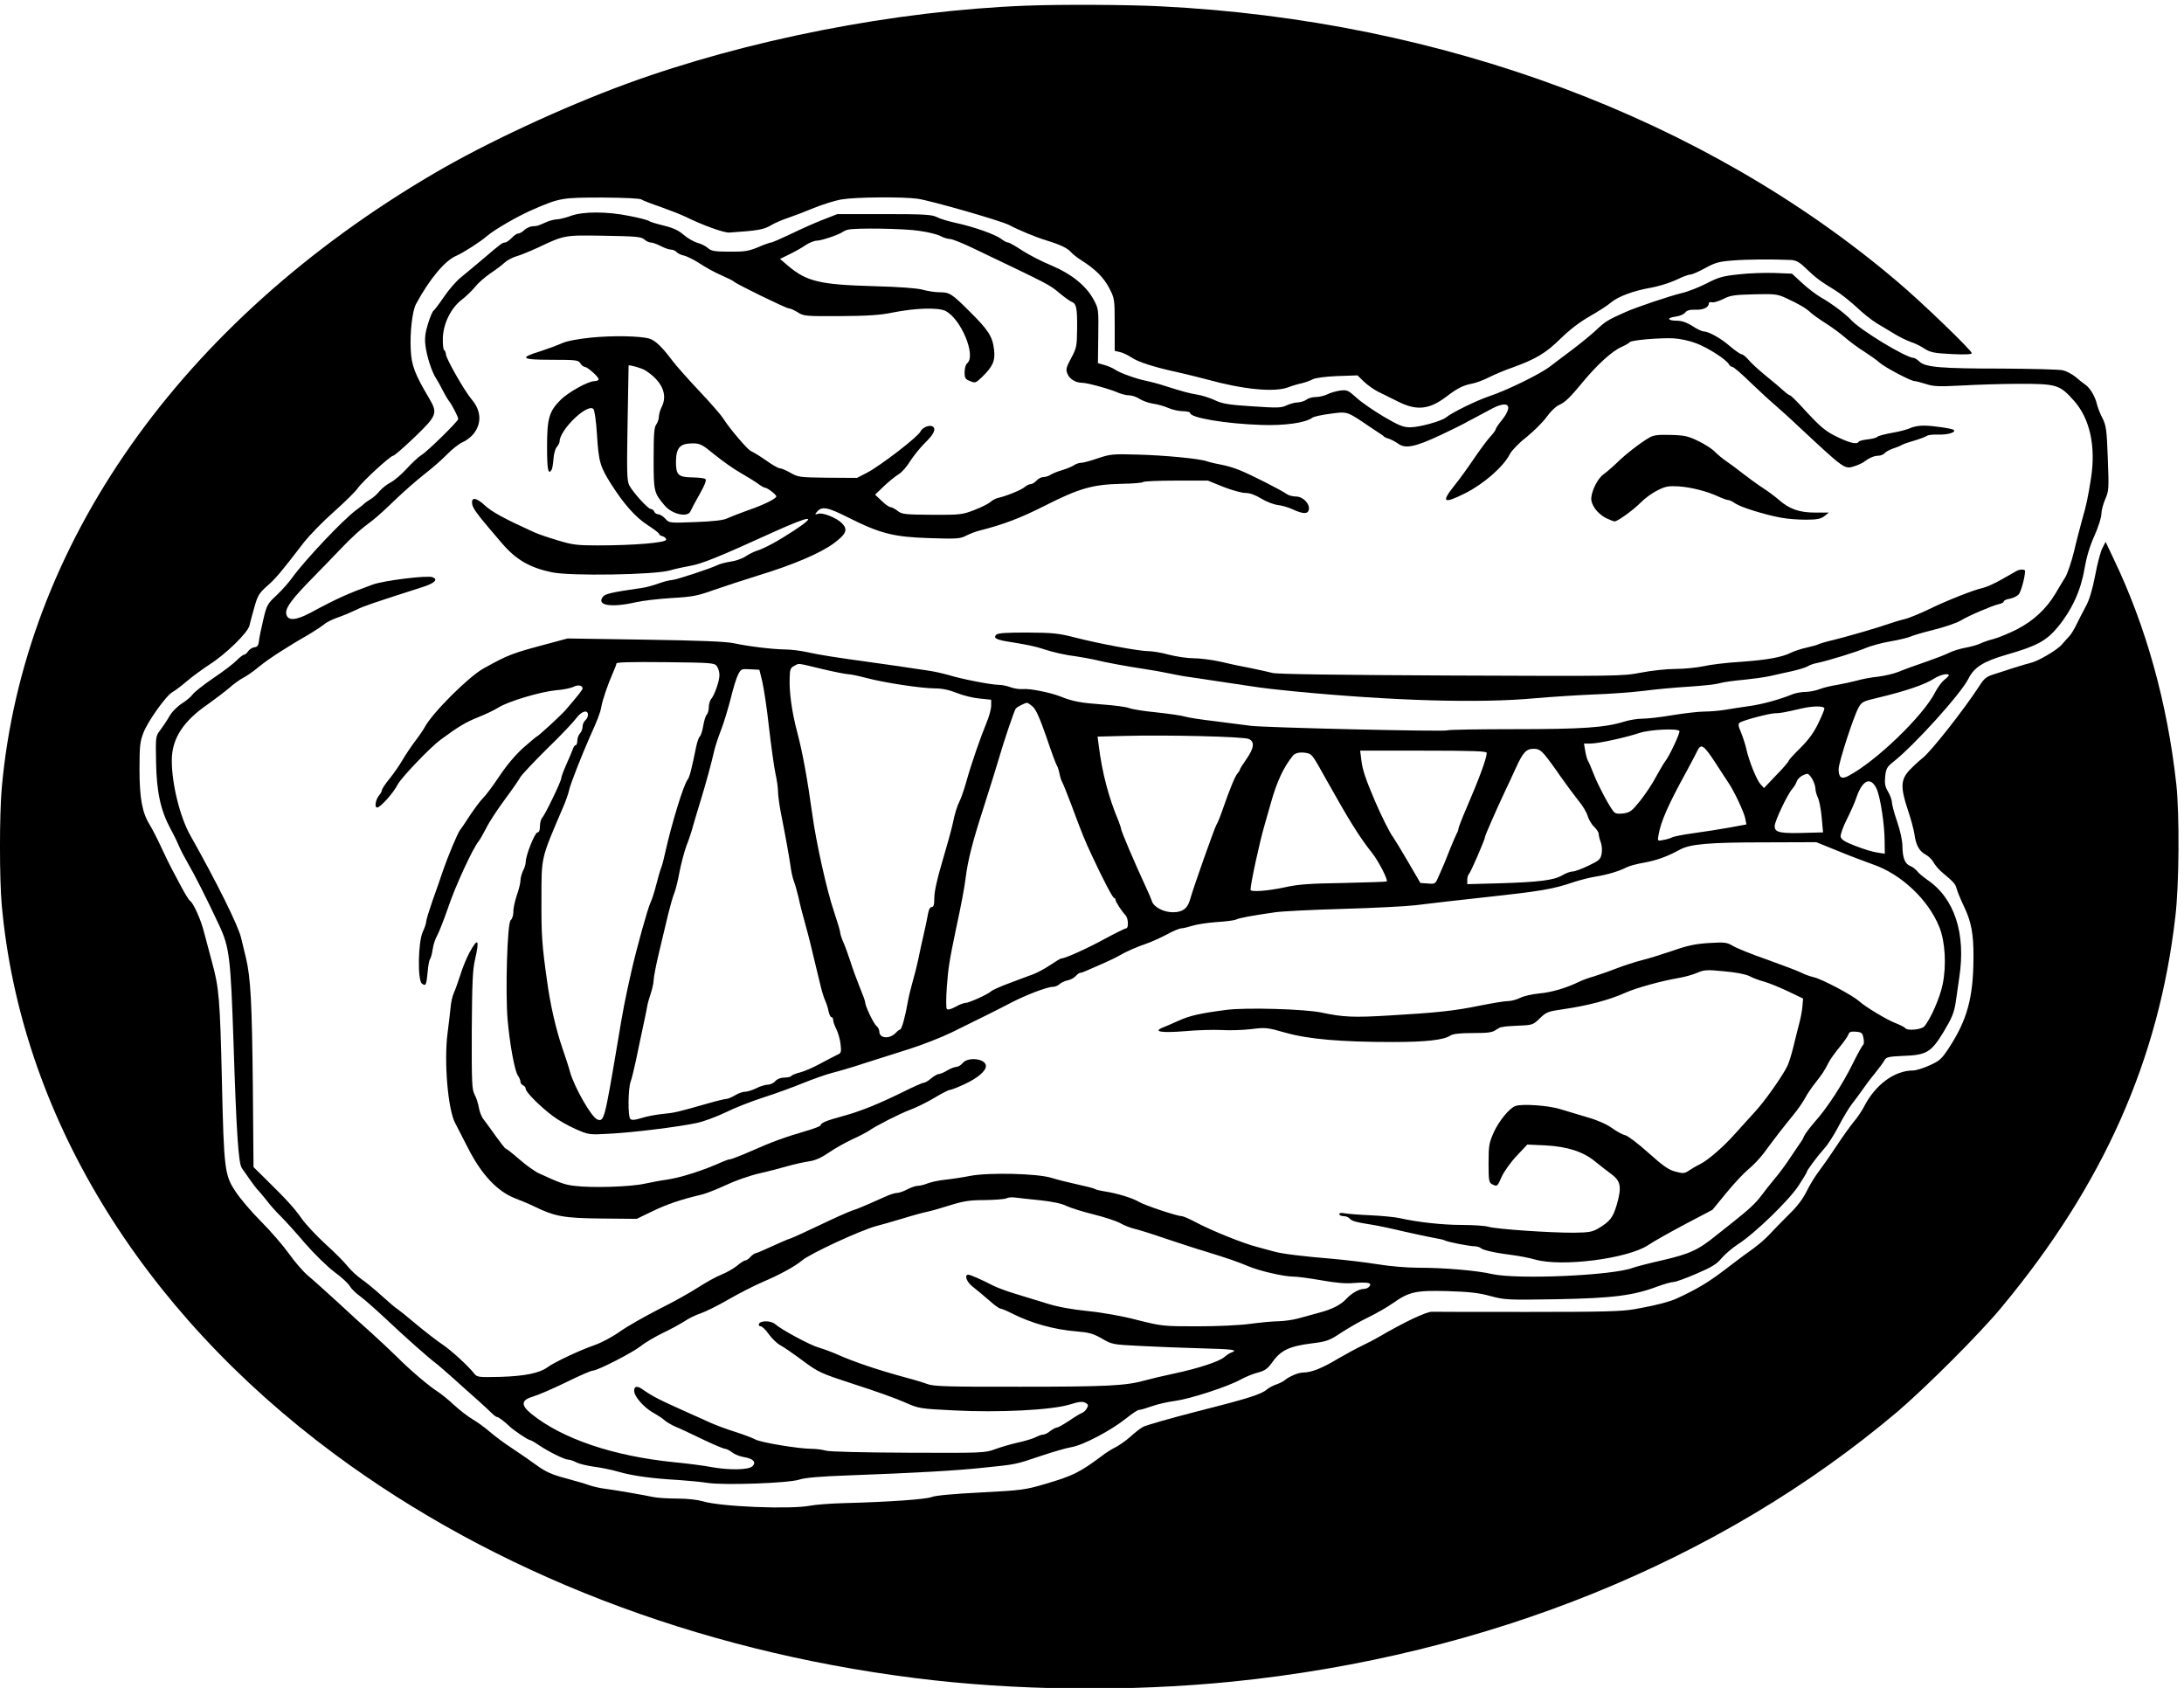
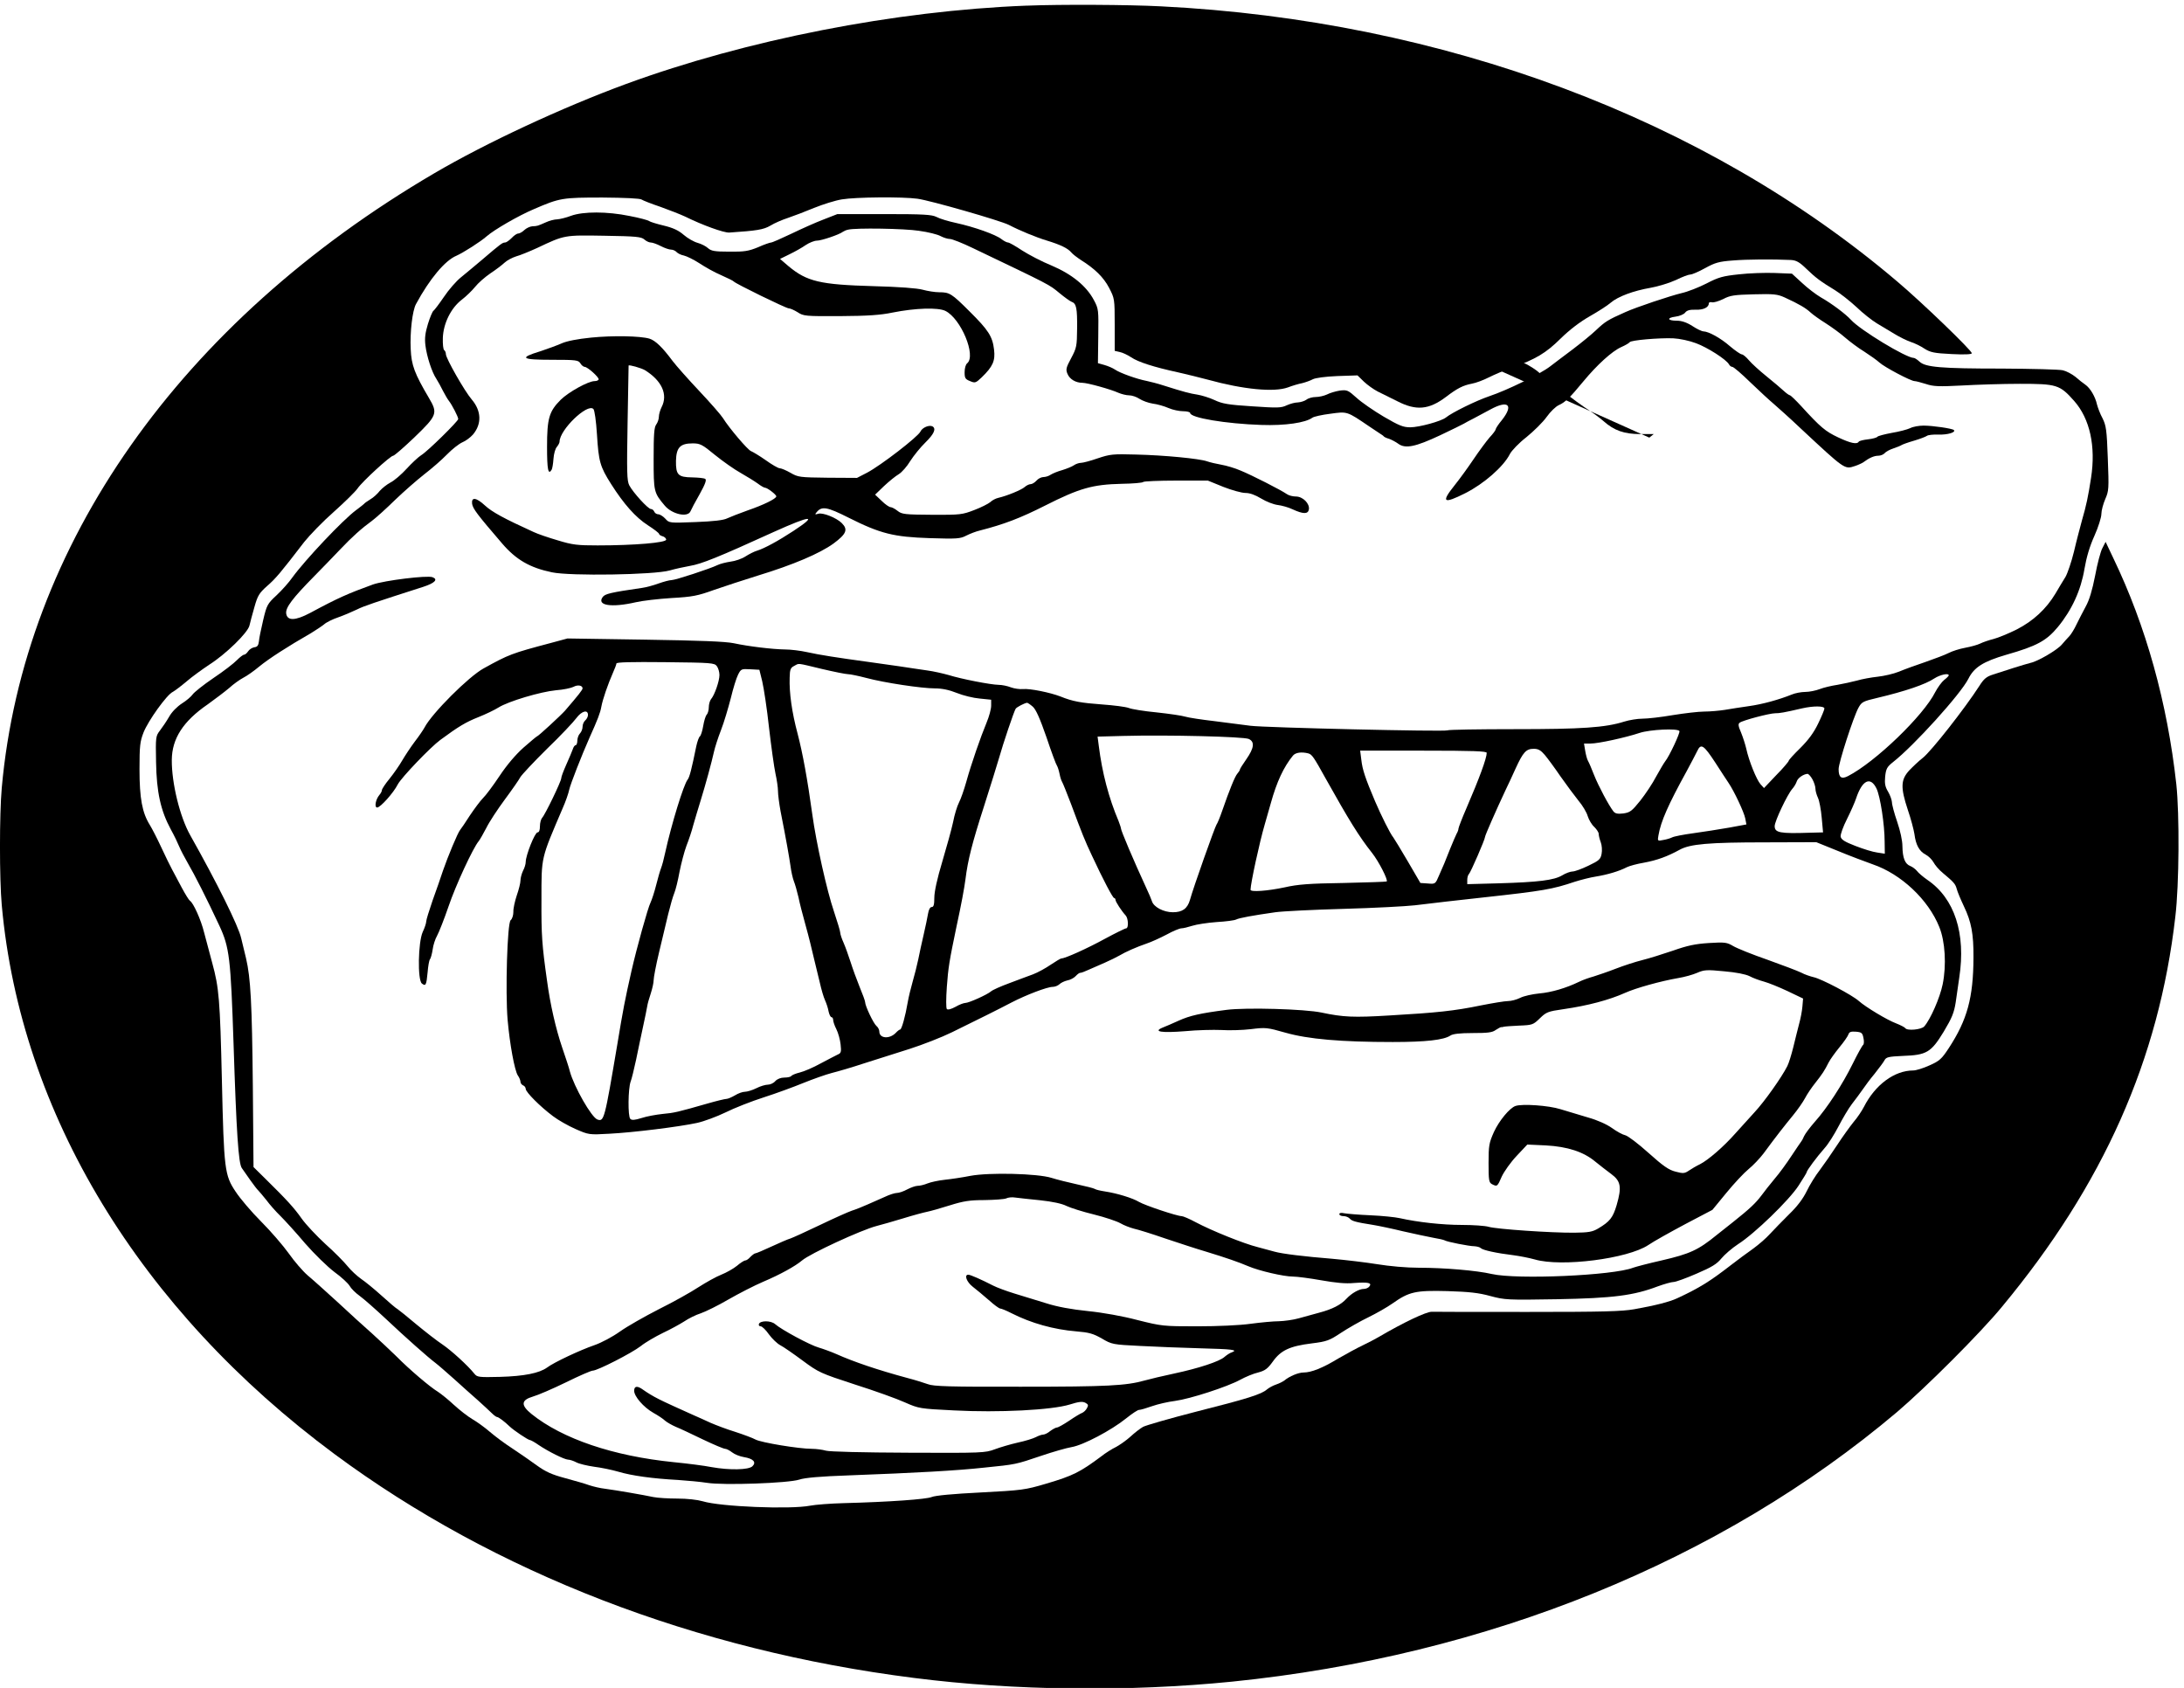
<svg xmlns="http://www.w3.org/2000/svg" version="1.0" width="1226.333pt" height="947.663pt" viewBox="0 0 1226.333 947.663" preserveAspectRatio="xMidYMid meet">
  <g transform="translate(-6.043,1089.774) rotate(-360.00) scale(0.095,-0.095)" fill="#000000" stroke="none">
    <path d="M6132 11438 c-779 -30 -1656 -202 -2368 -463 -378 -139 -827 -348 -1134 -528 -1501 -880 -2427 -2195 -2556 -3632 -14 -156 -14 -538 0 -693 111 -1230 815 -2391 1968 -3245 947 -701 2134 -1159 3423 -1322 595 -76 1272 -83 1881 -22 1510 153 2887 712 3931 1594 169 144 493 467 620 622 599 722 927 1460 1024 2304 23 191 25 605 6 783 -53 481 -179 935 -373 1338 l-45 95 -19 -37 c-11 -20 -30 -93 -43 -163 -17 -86 -34 -144 -56 -183 -17 -32 -42 -80 -54 -105 -12 -26 -31 -57 -42 -69 -11 -11 -31 -34 -44 -49 -26 -32 -142 -100 -185 -109 -15 -4 -61 -17 -101 -30 -41 -13 -95 -31 -121 -39 -38 -12 -54 -24 -81 -67 -85 -132 -284 -386 -335 -426 -22 -17 -58 -51 -80 -74 -50 -55 -52 -100 -8 -233 18 -52 35 -117 39 -143 8 -64 29 -102 66 -121 17 -9 38 -30 47 -46 8 -16 33 -45 55 -63 66 -55 74 -65 82 -94 4 -16 23 -62 43 -104 43 -90 57 -161 56 -302 -1 -238 -37 -368 -146 -535 -42 -64 -55 -76 -114 -102 -37 -17 -80 -30 -96 -30 -111 0 -225 -84 -292 -216 -12 -23 -39 -64 -61 -89 -21 -26 -65 -87 -97 -136 -32 -49 -78 -115 -102 -147 -25 -32 -60 -88 -78 -126 -22 -45 -57 -91 -104 -136 -38 -38 -89 -90 -113 -116 -23 -26 -70 -66 -102 -89 -33 -23 -92 -67 -131 -97 -121 -94 -185 -134 -317 -195 -43 -20 -127 -42 -252 -64 -73 -13 -186 -16 -625 -16 -294 0 -552 0 -572 1 -33 0 -163 -61 -315 -150 -20 -12 -63 -34 -94 -49 -32 -15 -96 -50 -143 -77 -94 -57 -160 -83 -206 -83 -30 0 -83 -22 -113 -47 -9 -7 -31 -18 -49 -24 -18 -6 -42 -19 -54 -29 -33 -29 -116 -55 -417 -131 -156 -40 -298 -81 -315 -90 -18 -10 -51 -36 -75 -58 -24 -22 -63 -49 -85 -61 -23 -11 -63 -36 -88 -56 -125 -93 -166 -114 -325 -161 -125 -37 -142 -39 -388 -52 -161 -8 -269 -18 -289 -27 -31 -13 -247 -29 -519 -36 -78 -2 -168 -9 -199 -15 -118 -23 -531 -6 -635 26 -31 9 -92 16 -150 16 -54 0 -118 4 -142 9 -56 12 -217 40 -285 49 -28 3 -70 13 -94 21 -24 9 -88 27 -143 42 -78 21 -114 37 -168 76 -38 28 -104 73 -146 101 -42 27 -101 71 -131 97 -30 26 -76 59 -102 74 -26 15 -75 53 -110 85 -34 32 -77 66 -94 77 -48 29 -170 133 -245 209 -38 37 -103 98 -145 136 -43 38 -134 120 -202 184 -69 63 -149 135 -178 159 -29 25 -79 83 -112 130 -33 46 -106 131 -163 188 -57 57 -125 137 -151 177 -65 97 -69 131 -81 656 -11 479 -17 549 -57 695 -15 58 -37 139 -48 180 -19 77 -64 176 -84 188 -6 4 -27 38 -48 77 -20 38 -46 86 -57 107 -11 20 -40 79 -64 131 -24 52 -55 112 -68 133 -45 72 -61 157 -61 329 0 139 3 164 24 218 28 70 136 221 172 239 13 7 50 35 82 62 31 27 92 71 134 99 99 63 229 190 238 232 4 18 17 66 29 108 19 68 28 83 75 125 51 44 81 80 220 261 32 40 110 121 175 178 65 58 128 120 140 138 28 41 194 193 210 193 7 0 63 49 125 108 136 131 140 143 87 233 -85 144 -104 194 -108 289 -5 101 10 227 31 266 81 150 172 258 239 286 39 17 143 83 179 115 43 38 188 122 278 160 155 67 169 69 407 69 130 -1 223 -5 231 -12 7 -5 57 -25 111 -43 53 -19 119 -45 147 -58 101 -50 228 -96 260 -94 163 11 202 17 243 41 24 15 71 35 105 46 33 11 103 38 154 59 52 21 125 44 163 50 83 14 359 16 447 4 75 -10 490 -129 541 -155 63 -33 163 -74 223 -92 82 -25 125 -46 145 -70 8 -10 34 -30 57 -45 83 -52 134 -102 167 -165 32 -62 33 -64 33 -217 l0 -155 30 -7 c16 -3 46 -17 67 -31 41 -28 134 -58 277 -89 52 -12 131 -31 175 -43 210 -58 393 -76 475 -46 26 10 63 21 84 25 20 5 48 15 63 23 15 8 73 16 145 19 l119 4 38 -37 c21 -20 58 -46 81 -58 23 -11 76 -38 117 -58 111 -57 186 -50 286 25 68 52 102 69 154 79 23 4 69 21 102 38 34 17 95 43 137 57 138 50 198 85 285 171 55 54 116 100 174 133 49 28 104 63 122 79 43 37 134 71 238 89 45 8 112 29 149 46 36 18 74 32 84 32 11 0 50 17 88 38 58 32 82 39 163 45 85 7 233 8 344 3 31 -2 50 -12 91 -52 56 -54 83 -74 170 -127 31 -19 88 -64 126 -99 37 -36 92 -79 120 -96 29 -18 76 -46 105 -63 29 -18 72 -39 95 -47 23 -7 60 -25 82 -40 35 -22 57 -27 160 -32 78 -4 120 -2 120 5 0 16 -294 300 -441 424 -1135 964 -2685 1543 -4352 1626 -191 10 -592 12 -793 4z" />
    <path d="M3439 10196 c-29 -11 -66 -20 -82 -21 -16 0 -47 -8 -68 -18 -48 -21 -49 -22 -79 -23 -14 -1 -35 -11 -47 -22 -12 -12 -29 -21 -37 -21 -8 0 -25 -12 -39 -27 -14 -14 -31 -26 -38 -26 -15 0 -23 -5 -134 -100 -41 -35 -98 -82 -126 -105 -28 -22 -74 -75 -102 -117 -28 -41 -56 -78 -62 -82 -5 -3 -20 -38 -32 -77 -16 -53 -20 -84 -15 -126 8 -66 38 -159 65 -199 10 -16 28 -48 39 -71 12 -23 27 -49 35 -59 17 -21 55 -94 55 -107 0 -13 -183 -193 -219 -214 -16 -10 -55 -46 -86 -80 -30 -33 -73 -70 -95 -81 -21 -11 -50 -34 -64 -50 -13 -17 -38 -40 -56 -50 -17 -11 -34 -22 -36 -26 -3 -3 -24 -20 -47 -37 -79 -58 -303 -296 -377 -398 -20 -29 -63 -77 -94 -106 -54 -50 -58 -58 -79 -147 -12 -51 -24 -108 -25 -125 -3 -24 -9 -33 -27 -35 -13 -2 -30 -13 -37 -24 -7 -11 -18 -20 -24 -20 -6 0 -25 -15 -42 -32 -17 -18 -79 -66 -139 -106 -59 -40 -114 -84 -123 -97 -8 -12 -37 -37 -63 -53 -29 -19 -60 -50 -76 -79 -15 -26 -40 -63 -54 -81 -25 -33 -26 -37 -23 -187 3 -177 27 -286 87 -397 20 -36 42 -82 50 -102 8 -20 32 -65 52 -100 37 -63 110 -206 185 -367 60 -129 67 -191 84 -698 17 -526 29 -708 49 -735 7 -10 30 -42 49 -70 20 -28 41 -56 48 -62 6 -6 28 -32 48 -57 19 -26 57 -69 84 -95 26 -26 92 -98 145 -161 55 -63 131 -137 173 -169 42 -30 82 -68 90 -82 8 -15 35 -42 59 -59 25 -18 94 -79 154 -135 121 -114 251 -229 295 -262 16 -12 65 -55 110 -95 45 -41 108 -97 141 -126 33 -30 69 -63 81 -75 13 -13 27 -23 31 -23 9 0 44 -26 76 -57 23 -22 108 -79 118 -79 5 0 29 -13 53 -30 58 -39 151 -85 173 -86 10 0 32 -7 49 -16 17 -9 64 -20 105 -26 41 -5 104 -18 142 -29 80 -24 204 -41 352 -49 58 -4 135 -11 173 -17 97 -16 483 -2 546 19 33 11 122 19 294 25 400 15 636 28 801 46 187 19 182 18 336 70 68 23 148 46 178 51 68 11 235 99 323 170 35 28 69 51 77 50 8 0 42 10 76 22 34 12 95 26 136 31 89 12 308 83 385 125 31 17 79 37 106 43 41 11 56 22 87 65 47 66 100 91 230 107 89 11 104 17 172 62 41 27 114 69 162 92 47 23 112 60 143 82 98 69 135 78 324 73 129 -4 185 -10 254 -29 86 -23 100 -24 394 -19 332 6 454 22 596 76 39 14 81 26 94 26 12 0 73 22 135 49 91 39 120 57 147 90 19 23 63 61 98 84 98 62 303 261 358 346 26 40 48 76 48 79 -1 9 60 91 106 143 22 24 58 82 82 128 24 46 59 106 79 132 20 25 48 64 63 85 14 21 46 64 72 95 25 32 52 67 58 79 10 19 23 22 109 26 140 5 166 20 241 143 49 82 61 111 71 174 6 41 15 107 21 146 40 261 -28 468 -188 577 -26 18 -54 42 -62 53 -8 10 -26 24 -39 29 -32 12 -46 48 -47 118 0 33 -13 91 -31 144 -17 49 -31 101 -31 116 -1 14 -11 42 -23 62 -17 28 -21 48 -17 89 5 46 11 57 46 85 124 97 401 403 446 493 34 68 88 102 225 142 179 51 236 82 304 164 83 101 136 217 157 343 12 70 31 134 59 196 23 51 41 109 41 129 0 20 11 60 23 88 21 48 22 60 15 240 -6 169 -10 194 -31 237 -14 25 -28 63 -33 82 -10 46 -40 97 -69 117 -13 9 -39 29 -58 46 -20 16 -53 34 -75 39 -22 5 -183 9 -359 10 -362 0 -453 8 -488 41 -13 12 -28 22 -34 22 -45 0 -317 165 -371 225 -32 35 -113 96 -180 134 -27 16 -76 53 -109 84 l-60 55 -102 4 c-56 2 -151 -1 -211 -8 -95 -10 -121 -17 -192 -54 -45 -23 -111 -49 -147 -57 -67 -16 -268 -83 -332 -112 -106 -47 -120 -56 -176 -109 -24 -23 -84 -72 -134 -110 -50 -38 -111 -83 -135 -102 -58 -45 -254 -141 -359 -176 -77 -26 -220 -96 -257 -126 -27 -22 -158 -58 -211 -58 -42 0 -66 10 -157 63 -59 35 -132 85 -161 112 -50 45 -56 47 -98 42 -25 -4 -59 -14 -76 -23 -17 -8 -47 -15 -66 -15 -20 0 -45 -7 -56 -16 -11 -8 -34 -15 -50 -16 -17 0 -46 -8 -66 -17 -33 -16 -55 -16 -204 -6 -141 9 -177 15 -223 37 -30 14 -76 28 -101 32 -45 7 -80 16 -203 55 -30 10 -74 21 -97 26 -58 11 -158 47 -187 67 -13 9 -41 21 -62 27 l-39 11 2 159 c2 156 2 162 -26 214 -44 83 -130 153 -250 204 -57 23 -135 64 -174 89 -39 26 -76 47 -83 47 -7 0 -25 9 -39 20 -34 27 -161 72 -266 95 -47 10 -100 26 -118 36 -28 14 -74 17 -309 17 l-277 0 -82 -32 c-45 -17 -130 -55 -190 -84 -59 -28 -113 -52 -120 -52 -6 0 -42 -12 -77 -28 -57 -23 -80 -27 -170 -26 -87 0 -107 4 -126 21 -12 11 -39 25 -61 31 -22 6 -59 27 -82 47 -31 27 -64 42 -118 55 -42 10 -81 22 -87 27 -6 5 -58 19 -116 30 -132 27 -273 27 -345 1z m2058 -89 c52 -7 108 -21 126 -31 17 -9 42 -17 55 -17 13 0 74 -24 136 -54 464 -222 449 -214 512 -266 29 -24 61 -47 71 -51 29 -10 34 -38 33 -158 -1 -104 -3 -115 -35 -175 -30 -56 -33 -67 -22 -93 13 -32 49 -53 88 -53 30 0 170 -39 213 -59 19 -8 47 -15 63 -15 17 0 44 -9 62 -21 17 -11 52 -24 78 -28 26 -3 68 -15 93 -26 25 -11 64 -19 87 -19 22 0 41 -5 41 -10 0 -29 211 -64 420 -71 142 -5 263 13 303 43 8 6 56 17 105 23 102 14 97 16 231 -75 26 -17 54 -36 63 -42 10 -6 20 -13 23 -17 2 -3 16 -10 31 -14 14 -5 39 -18 54 -29 42 -31 101 -19 248 50 68 32 130 63 139 68 9 6 35 19 58 31 23 12 68 36 99 53 106 58 140 28 69 -62 -21 -25 -37 -50 -37 -55 0 -5 -16 -27 -36 -48 -19 -22 -62 -80 -95 -129 -33 -49 -83 -118 -112 -154 -81 -101 -67 -112 64 -46 109 55 225 156 263 231 10 20 54 66 98 100 43 35 97 88 119 119 22 31 54 62 72 70 38 17 65 43 145 140 81 98 170 179 224 203 25 11 47 24 50 29 7 12 172 26 257 23 39 -2 95 -14 135 -29 68 -25 179 -96 195 -125 4 -8 13 -15 20 -15 7 0 55 -41 107 -92 52 -50 115 -108 139 -128 24 -21 95 -84 156 -142 265 -247 261 -244 322 -224 19 6 42 17 51 23 33 25 63 38 87 38 14 0 31 7 38 15 7 9 30 21 51 28 21 7 43 16 49 20 6 4 39 16 74 26 34 10 68 23 75 28 7 6 38 9 69 8 53 -2 105 13 91 27 -10 9 -124 26 -179 26 -26 0 -62 -6 -79 -15 -17 -8 -66 -21 -109 -28 -43 -8 -81 -18 -85 -23 -3 -5 -28 -12 -55 -15 -27 -3 -52 -9 -55 -14 -10 -17 -47 -10 -123 26 -74 35 -103 59 -217 184 -32 35 -62 63 -66 64 -5 0 -22 12 -37 26 -16 15 -62 54 -103 87 -41 33 -88 76 -103 94 -16 19 -35 35 -42 35 -7 0 -38 21 -70 48 -56 49 -126 87 -157 88 -9 0 -39 14 -66 32 -33 21 -63 31 -91 31 -56 0 -62 17 -8 24 24 3 50 14 57 24 10 13 27 18 62 17 46 -2 78 14 78 38 0 6 8 8 18 6 10 -3 40 6 67 19 41 22 67 25 181 28 118 3 139 1 183 -19 85 -39 124 -62 154 -90 12 -11 52 -40 89 -63 36 -23 88 -61 115 -85 27 -23 77 -61 112 -82 34 -22 75 -51 89 -64 29 -27 186 -110 208 -110 8 0 38 -8 67 -17 45 -15 76 -16 212 -9 87 5 242 10 343 10 218 0 236 -5 321 -101 93 -105 129 -268 100 -455 -17 -110 -28 -163 -54 -252 -11 -41 -33 -123 -47 -184 -15 -61 -38 -128 -50 -149 -13 -21 -40 -65 -59 -98 -55 -92 -132 -163 -230 -213 -48 -24 -109 -49 -136 -56 -28 -7 -63 -19 -79 -27 -16 -8 -56 -19 -89 -25 -33 -6 -77 -20 -98 -31 -21 -11 -83 -34 -137 -53 -54 -18 -125 -44 -156 -57 -32 -13 -89 -26 -126 -30 -38 -4 -93 -14 -123 -23 -30 -8 -82 -19 -115 -25 -34 -5 -81 -16 -104 -25 -23 -9 -62 -17 -86 -17 -24 0 -60 -7 -79 -15 -74 -30 -174 -58 -255 -69 -46 -7 -110 -16 -142 -22 -32 -5 -87 -10 -121 -10 -34 0 -118 -10 -186 -21 -69 -12 -149 -21 -179 -21 -30 0 -78 -8 -107 -17 -114 -36 -252 -45 -649 -45 -212 0 -391 -3 -397 -7 -15 -9 -1079 16 -1164 27 -38 5 -132 17 -210 27 -78 9 -157 21 -176 27 -19 6 -94 17 -168 25 -74 7 -148 19 -165 26 -18 7 -88 16 -158 21 -124 9 -175 18 -246 47 -62 24 -182 48 -221 44 -20 -2 -53 3 -72 10 -20 8 -53 15 -74 15 -47 1 -218 34 -295 58 -32 9 -88 22 -126 27 -38 5 -113 17 -168 25 -55 8 -138 20 -184 26 -176 24 -286 41 -357 57 -40 9 -99 16 -131 16 -74 1 -216 18 -304 37 -50 10 -195 16 -525 21 l-457 7 -100 -27 c-230 -61 -246 -67 -396 -150 -88 -48 -306 -266 -349 -349 -8 -15 -34 -53 -58 -84 -24 -32 -57 -82 -74 -111 -16 -28 -50 -77 -75 -108 -25 -30 -45 -61 -45 -67 0 -7 -7 -20 -15 -29 -22 -26 -31 -74 -13 -74 19 0 97 87 122 137 21 40 193 220 252 263 107 79 151 105 224 134 43 17 97 43 119 57 59 37 248 93 340 102 43 3 89 13 103 20 25 14 54 9 54 -9 0 -8 -22 -37 -104 -132 -25 -28 -159 -152 -166 -152 -2 0 -38 -30 -79 -66 -46 -41 -99 -103 -142 -168 -38 -57 -82 -116 -98 -131 -16 -16 -50 -62 -77 -102 -26 -41 -52 -79 -58 -86 -14 -17 -72 -156 -101 -240 -13 -40 -41 -120 -62 -178 -20 -58 -37 -113 -37 -122 0 -10 -9 -38 -21 -63 -27 -61 -31 -282 -5 -304 23 -18 27 -10 34 65 3 37 9 72 14 78 5 6 12 32 16 58 3 25 15 62 26 81 11 20 42 98 68 174 42 124 144 344 178 385 7 8 27 44 45 78 17 35 67 111 110 169 43 58 84 117 91 131 8 14 79 90 158 168 80 77 157 159 173 181 31 42 69 53 69 19 0 -11 -8 -25 -16 -32 -9 -8 -16 -24 -16 -38 0 -13 -7 -31 -16 -40 -8 -8 -15 -28 -15 -43 0 -14 -5 -26 -10 -26 -6 0 -13 -11 -17 -24 -5 -13 -21 -53 -38 -90 -16 -36 -30 -72 -30 -81 0 -18 -95 -215 -113 -234 -7 -8 -13 -30 -13 -50 0 -23 -5 -36 -14 -36 -16 0 -70 -136 -70 -175 0 -12 -7 -36 -16 -52 -8 -17 -15 -43 -15 -57 0 -15 -10 -55 -22 -89 -11 -33 -21 -77 -20 -97 0 -20 -7 -42 -16 -49 -20 -15 -32 -424 -18 -589 13 -146 41 -297 60 -328 9 -12 16 -30 16 -38 0 -8 7 -17 15 -21 9 -3 16 -13 16 -21 0 -19 86 -105 161 -161 30 -23 90 -57 133 -76 78 -34 80 -35 200 -28 140 7 413 41 519 64 41 9 116 37 168 62 52 26 154 66 226 89 72 23 178 62 234 85 57 23 133 50 168 59 36 9 122 34 191 57 70 22 190 60 268 85 78 25 191 69 252 99 165 81 270 133 352 176 85 44 210 92 243 92 13 0 30 7 39 15 9 9 30 19 47 23 18 3 40 15 50 26 10 11 22 20 28 19 5 0 27 8 48 18 21 9 64 28 96 42 32 14 70 33 84 41 38 23 107 53 163 72 27 9 80 33 118 53 38 21 77 37 88 37 10 0 39 7 64 15 25 8 89 18 144 22 54 3 106 10 115 15 17 9 98 24 232 43 43 6 225 15 404 20 179 5 368 15 420 21 125 15 243 29 410 47 348 38 405 48 535 92 35 11 92 26 126 31 67 11 136 31 182 55 16 8 61 20 102 27 76 14 137 36 210 76 61 34 170 44 509 44 l299 1 126 -51 c70 -29 163 -64 208 -80 167 -57 328 -208 393 -370 35 -86 43 -226 20 -339 -16 -79 -72 -207 -109 -249 -17 -19 -101 -27 -112 -10 -3 5 -28 18 -56 29 -51 19 -179 96 -218 131 -40 36 -221 131 -267 141 -21 5 -54 16 -74 27 -20 10 -110 44 -199 76 -90 31 -181 68 -203 81 -37 22 -49 24 -144 18 -80 -5 -127 -15 -212 -45 -59 -20 -141 -46 -182 -56 -40 -10 -111 -33 -157 -51 -46 -18 -106 -38 -131 -46 -26 -7 -65 -21 -85 -31 -76 -37 -164 -63 -236 -69 -40 -4 -91 -15 -112 -26 -22 -11 -54 -19 -72 -19 -19 0 -91 -12 -162 -26 -155 -32 -260 -43 -538 -59 -213 -13 -275 -10 -402 17 -99 21 -446 31 -562 16 -155 -20 -217 -34 -283 -64 -35 -16 -77 -34 -95 -41 -58 -24 -6 -32 133 -21 71 7 168 9 214 7 46 -3 125 -1 175 5 87 11 96 10 205 -21 134 -38 327 -55 634 -55 195 0 301 12 340 38 14 10 56 15 132 15 88 0 116 3 136 18 15 10 29 17 32 17 2 -1 9 0 15 2 6 2 47 5 92 7 78 3 83 5 122 43 38 37 48 41 139 54 145 21 270 54 366 97 62 28 209 69 313 87 37 6 87 20 112 31 41 18 58 19 159 9 70 -6 127 -17 151 -29 20 -11 59 -25 85 -32 26 -7 88 -32 139 -56 l92 -44 -4 -47 c-2 -26 -11 -73 -20 -105 -8 -32 -24 -93 -34 -136 -11 -44 -26 -93 -35 -111 -33 -66 -136 -211 -193 -272 -32 -35 -84 -92 -115 -127 -68 -77 -159 -156 -208 -181 -21 -10 -50 -27 -66 -38 -25 -17 -34 -18 -79 -6 -40 10 -73 33 -160 111 -60 54 -122 101 -137 104 -15 3 -50 22 -79 43 -31 22 -87 47 -141 62 -49 15 -122 37 -163 49 -69 22 -226 33 -266 19 -35 -12 -97 -88 -127 -153 -29 -65 -32 -80 -32 -184 0 -102 2 -115 20 -125 31 -16 32 -15 58 45 14 30 53 85 88 122 l63 67 109 -5 c129 -7 224 -38 293 -96 26 -21 68 -54 94 -73 57 -42 63 -77 32 -184 -22 -74 -40 -97 -109 -138 -34 -20 -56 -24 -142 -25 -136 -1 -460 21 -506 35 -20 6 -91 11 -158 11 -115 0 -260 16 -367 40 -26 6 -104 14 -173 17 -70 3 -139 9 -155 12 -18 4 -29 2 -29 -5 0 -7 11 -12 25 -12 14 0 30 -7 37 -15 12 -14 35 -21 138 -37 31 -5 112 -22 178 -38 66 -15 146 -32 178 -38 31 -5 61 -12 66 -15 14 -9 146 -35 177 -35 14 -1 31 -5 37 -11 11 -12 93 -30 193 -42 38 -5 94 -16 126 -25 157 -46 549 4 671 85 32 22 131 77 219 124 l160 84 83 101 c45 55 104 118 131 140 26 21 66 63 88 92 75 102 124 164 174 225 28 34 60 80 72 103 12 23 39 63 60 89 41 52 55 73 79 121 9 18 38 58 64 90 26 31 50 66 53 76 5 15 15 18 44 16 34 -3 39 -7 45 -38 4 -18 3 -36 -2 -40 -5 -3 -33 -53 -61 -110 -61 -124 -153 -265 -225 -345 -28 -32 -56 -69 -63 -84 -6 -15 -14 -29 -17 -32 -3 -3 -28 -41 -57 -84 -28 -43 -73 -105 -100 -136 -27 -32 -62 -77 -79 -100 -34 -45 -69 -78 -167 -156 -35 -28 -78 -62 -96 -76 -109 -89 -158 -112 -327 -151 -76 -17 -151 -37 -168 -43 -117 -46 -686 -71 -835 -37 -91 21 -282 37 -431 37 -73 0 -174 9 -247 21 -68 11 -187 25 -265 32 -162 13 -295 29 -341 42 -18 5 -62 17 -100 27 -81 20 -272 97 -366 147 -37 20 -75 36 -83 36 -27 0 -216 63 -252 84 -38 23 -130 51 -202 62 -26 4 -53 10 -60 15 -6 4 -54 16 -105 27 -51 11 -118 28 -150 38 -82 26 -368 33 -480 12 -45 -9 -112 -19 -150 -23 -38 -4 -84 -14 -104 -22 -19 -8 -45 -14 -58 -14 -12 0 -40 -10 -61 -21 -22 -12 -49 -21 -61 -21 -12 0 -44 -10 -71 -23 -27 -12 -73 -32 -102 -45 -29 -13 -71 -30 -94 -37 -23 -8 -108 -46 -189 -85 -81 -39 -159 -74 -173 -79 -15 -4 -65 -26 -113 -48 -47 -22 -90 -40 -95 -40 -5 0 -18 -10 -29 -21 -10 -12 -24 -21 -30 -21 -7 0 -29 -14 -50 -32 -21 -17 -62 -40 -92 -52 -31 -12 -91 -46 -135 -74 -44 -29 -149 -88 -234 -130 -84 -43 -188 -102 -230 -132 -45 -32 -109 -66 -152 -81 -82 -28 -238 -101 -279 -132 -46 -33 -135 -51 -277 -55 -125 -3 -136 -2 -152 18 -40 50 -137 138 -190 174 -32 21 -101 75 -153 118 -52 44 -102 84 -111 90 -10 5 -52 41 -95 80 -42 38 -97 83 -121 99 -24 17 -60 50 -80 75 -20 25 -79 85 -132 132 -52 48 -115 115 -139 149 -45 64 -89 112 -213 234 l-72 71 -4 477 c-5 495 -13 640 -40 756 -9 37 -22 91 -29 120 -16 72 -144 329 -301 608 -61 108 -110 307 -109 445 1 126 67 229 213 329 43 31 100 74 126 96 25 23 63 50 84 61 20 10 63 40 95 67 55 45 166 117 304 196 31 19 67 43 79 53 12 11 50 30 83 41 34 12 83 33 110 46 42 21 99 40 392 134 68 22 90 44 55 57 -31 12 -283 -19 -352 -43 -146 -53 -206 -79 -371 -168 -89 -47 -136 -48 -142 -3 -4 35 37 89 166 220 49 50 118 121 153 158 70 74 126 124 189 170 23 17 84 72 136 123 52 50 130 118 172 151 43 33 103 85 133 116 31 32 72 64 92 73 20 8 48 29 63 46 53 63 50 140 -7 207 -43 50 -153 244 -153 268 0 10 -5 21 -10 24 -6 4 -9 36 -8 72 3 86 48 177 112 226 25 19 60 53 78 75 18 23 58 58 90 80 32 21 70 50 85 64 15 14 46 30 68 37 23 6 79 29 125 50 163 77 159 76 397 72 187 -3 218 -6 236 -22 11 -10 28 -18 38 -18 10 0 36 -9 59 -21 23 -12 50 -21 61 -21 11 0 26 -7 32 -14 7 -8 27 -18 44 -21 17 -4 58 -24 92 -46 33 -22 90 -54 128 -70 38 -17 71 -33 74 -37 10 -13 310 -159 325 -159 9 0 32 -10 53 -23 35 -23 45 -24 252 -23 161 1 238 6 309 21 136 27 268 31 312 10 92 -45 184 -265 129 -310 -9 -7 -15 -30 -15 -53 0 -34 4 -41 32 -52 30 -13 34 -11 69 22 66 64 81 98 73 164 -9 78 -34 116 -144 225 -107 107 -119 114 -180 114 -25 0 -69 7 -98 15 -33 9 -137 17 -290 21 -317 9 -394 27 -504 119 l-49 42 57 28 c31 15 74 39 95 54 21 14 51 26 66 26 27 0 133 36 153 52 6 4 20 11 32 13 44 11 330 7 420 -7z m-1196 -2573 c8 -11 15 -34 15 -52 0 -36 -29 -119 -50 -143 -7 -9 -13 -31 -13 -48 0 -17 -6 -37 -12 -43 -7 -7 -16 -37 -21 -67 -5 -30 -14 -58 -20 -62 -5 -3 -15 -30 -21 -58 -27 -133 -40 -184 -51 -197 -24 -30 -95 -261 -133 -433 -7 -34 -18 -75 -24 -90 -6 -15 -19 -60 -29 -100 -10 -40 -25 -86 -33 -103 -16 -31 -82 -269 -113 -405 -39 -173 -49 -224 -84 -436 -75 -444 -78 -455 -117 -442 -35 12 -138 193 -163 284 -4 18 -25 82 -46 143 -37 109 -70 252 -89 393 -30 212 -34 270 -33 480 0 257 -4 237 125 539 18 40 35 90 39 110 7 33 74 204 121 310 46 102 63 145 69 181 8 44 39 133 68 199 11 25 21 50 21 56 0 8 86 10 289 8 273 -3 291 -4 305 -24z m620 -16 c72 -17 142 -31 155 -31 13 0 61 -10 107 -22 108 -29 329 -62 407 -62 42 0 84 -9 129 -27 37 -15 98 -30 135 -33 l68 -7 0 -35 c0 -20 -12 -64 -27 -100 -35 -84 -91 -245 -120 -350 -13 -46 -32 -101 -43 -122 -11 -21 -27 -73 -35 -116 -9 -42 -38 -147 -64 -234 -30 -100 -47 -177 -47 -213 0 -41 -4 -55 -15 -55 -10 0 -18 -15 -22 -39 -4 -22 -15 -78 -26 -124 -11 -46 -25 -112 -32 -147 -7 -34 -22 -93 -33 -131 -11 -38 -24 -92 -29 -121 -14 -83 -36 -162 -45 -162 -4 0 -16 -9 -26 -20 -37 -38 -97 -33 -97 8 0 11 -8 26 -17 33 -18 15 -67 119 -67 141 0 7 -15 48 -33 91 -17 42 -41 108 -53 146 -12 37 -30 88 -41 113 -11 24 -20 52 -20 60 0 9 -17 65 -37 125 -42 123 -105 406 -128 573 -29 211 -57 363 -87 478 -34 127 -50 242 -47 331 1 49 5 59 27 70 31 16 9 19 163 -18z m-352 -74 c9 -38 28 -161 40 -273 13 -112 30 -234 38 -271 8 -36 15 -83 15 -104 0 -21 7 -74 15 -118 34 -172 51 -270 59 -325 4 -32 13 -72 20 -90 7 -17 19 -60 27 -94 7 -35 24 -101 37 -147 13 -46 27 -101 32 -121 5 -20 16 -65 24 -100 8 -34 23 -96 33 -136 9 -41 23 -88 31 -105 8 -18 18 -47 21 -66 4 -19 12 -34 17 -34 5 0 10 -7 10 -16 0 -9 8 -34 19 -55 11 -22 22 -62 25 -90 5 -44 3 -52 -17 -60 -12 -6 -57 -29 -100 -52 -43 -24 -99 -48 -124 -54 -25 -6 -48 -16 -51 -21 -3 -5 -21 -9 -40 -9 -21 0 -42 -8 -54 -21 -10 -12 -30 -21 -44 -21 -14 0 -45 -9 -68 -21 -24 -12 -55 -21 -68 -21 -13 0 -39 -9 -58 -21 -19 -11 -42 -21 -50 -21 -9 0 -59 -12 -111 -27 -178 -51 -199 -56 -267 -62 -38 -4 -94 -14 -124 -24 -42 -13 -58 -14 -67 -5 -15 15 -13 179 2 220 6 15 20 72 32 128 11 55 30 143 41 195 11 52 23 107 25 122 2 15 12 49 21 76 9 28 17 63 17 78 0 16 14 90 32 165 18 75 42 177 54 226 12 49 28 105 36 124 8 19 22 76 31 126 10 50 28 119 41 154 14 35 32 89 40 121 9 32 29 98 44 147 30 97 64 222 79 289 5 23 23 80 41 126 18 46 43 131 58 189 14 58 33 120 43 139 17 34 20 35 72 32 l54 -3 17 -69z m7013 36 c0 -3 -12 -16 -27 -27 -15 -12 -38 -44 -53 -72 -70 -140 -354 -413 -515 -496 -40 -21 -56 -8 -56 41 0 38 87 307 117 362 19 35 27 39 112 59 165 39 285 80 337 115 34 22 85 33 85 18z m-5414 -185 c19 -17 42 -69 81 -181 29 -87 57 -162 62 -168 4 -6 11 -27 15 -47 4 -21 11 -42 15 -48 4 -6 28 -65 53 -131 65 -175 82 -217 123 -304 68 -146 124 -252 132 -252 4 0 8 -5 8 -11 0 -11 36 -66 60 -92 16 -17 18 -76 3 -76 -6 0 -63 -28 -126 -62 -104 -57 -235 -116 -257 -116 -5 0 -33 -17 -63 -37 -29 -20 -76 -46 -105 -57 -29 -11 -93 -34 -142 -53 -49 -18 -96 -39 -105 -47 -23 -20 -132 -69 -153 -69 -9 0 -36 -10 -58 -23 -26 -14 -45 -19 -51 -13 -5 6 -5 61 0 131 8 112 15 155 56 351 30 138 47 231 54 284 14 115 41 219 109 430 39 122 79 251 90 289 23 82 88 275 98 290 7 10 52 33 67 35 4 0 19 -10 34 -23z m4679 -11 c0 -7 -17 -48 -37 -89 -26 -54 -57 -96 -105 -144 -38 -37 -69 -71 -69 -76 0 -4 -32 -43 -73 -84 l-73 -77 -21 23 c-23 26 -68 136 -84 210 -6 26 -20 69 -31 96 -16 36 -18 50 -8 57 17 14 177 56 210 56 26 0 52 4 159 29 66 15 132 15 132 -1z m-857 -133 c6 -9 -60 -150 -84 -179 -7 -9 -31 -49 -53 -89 -21 -41 -64 -105 -94 -143 -50 -62 -60 -70 -100 -76 -35 -4 -48 -1 -59 12 -28 36 -88 149 -114 214 -14 36 -30 74 -36 84 -6 10 -13 37 -17 61 l-7 42 39 0 c45 0 206 35 290 63 61 20 225 28 235 11z m-2545 -47 c36 -17 31 -54 -15 -120 -21 -30 -38 -57 -38 -61 0 -4 -7 -15 -15 -24 -14 -16 -46 -94 -90 -221 -13 -38 -28 -74 -33 -80 -9 -12 -136 -369 -157 -445 -15 -52 -45 -73 -101 -73 -55 0 -114 31 -124 66 -4 12 -18 46 -32 75 -78 169 -151 342 -151 355 0 5 -7 24 -14 43 -58 137 -97 285 -117 445 l-7 54 150 4 c265 7 715 -4 744 -18z m2758 -141 c32 -50 67 -103 77 -118 34 -50 92 -174 99 -210 l7 -36 -103 -19 c-57 -10 -152 -25 -211 -33 -59 -8 -116 -19 -126 -25 -10 -5 -33 -12 -52 -15 -33 -7 -34 -6 -28 27 14 83 58 182 167 380 25 46 53 100 62 118 22 48 38 38 108 -69z m-1009 47 c17 -20 59 -77 93 -127 35 -50 83 -114 106 -143 24 -28 49 -70 55 -92 7 -22 24 -51 39 -64 14 -14 26 -32 26 -41 0 -9 5 -31 12 -49 7 -18 9 -49 5 -69 -6 -32 -15 -40 -78 -70 -39 -19 -81 -34 -93 -34 -13 0 -41 -10 -62 -23 -49 -29 -140 -40 -375 -47 l-186 -5 0 25 c0 14 4 29 10 35 11 11 95 205 95 219 0 9 66 159 120 274 14 29 42 88 61 131 44 96 62 116 107 116 27 0 42 -9 65 -36z m-343 12 c0 -32 -44 -151 -119 -325 -27 -62 -48 -117 -48 -123 0 -7 -5 -20 -11 -30 -5 -10 -22 -49 -37 -86 -15 -38 -31 -78 -36 -90 -5 -11 -19 -43 -31 -71 -21 -50 -22 -51 -66 -47 l-44 3 -74 127 c-41 70 -80 134 -86 142 -18 21 -72 130 -108 214 -57 134 -75 188 -81 244 l-7 55 374 0 c293 0 374 -3 374 -13z m-1055 -3 c22 -6 32 -20 105 -152 135 -241 195 -339 272 -436 39 -49 96 -160 87 -169 -2 -2 -117 -6 -255 -9 -202 -3 -270 -8 -349 -26 -99 -21 -201 -29 -201 -14 1 40 53 280 84 386 12 41 28 97 36 126 35 126 76 214 131 281 15 18 50 23 90 13z m2980 -153 c10 -18 18 -43 18 -56 0 -13 7 -37 15 -54 8 -17 18 -70 22 -117 l8 -87 -78 -2 c-177 -6 -208 0 -208 39 0 29 75 187 104 220 11 12 22 31 26 43 6 21 39 44 64 46 6 0 19 -14 29 -32z m379 -55 c22 -46 48 -212 48 -314 l1 -71 -45 7 c-25 3 -83 21 -129 39 -65 25 -84 38 -87 55 -2 13 15 60 38 105 23 46 46 99 53 120 36 109 85 133 121 59z m-4944 -2433 c74 -8 130 -20 157 -34 23 -11 95 -34 161 -50 65 -16 136 -40 157 -52 20 -12 57 -26 80 -32 24 -5 107 -31 185 -58 78 -26 187 -62 242 -78 121 -37 190 -61 249 -86 63 -27 209 -61 263 -61 25 0 100 -10 168 -22 85 -15 145 -21 194 -16 84 6 108 1 90 -21 -6 -8 -21 -14 -32 -14 -28 0 -72 -25 -103 -58 -33 -36 -83 -62 -163 -83 -34 -9 -89 -24 -120 -33 -32 -9 -84 -16 -116 -17 -32 0 -107 -7 -167 -15 -63 -9 -197 -15 -316 -15 -202 0 -209 1 -353 37 -87 23 -204 44 -293 53 -97 10 -180 25 -246 46 -55 17 -140 43 -189 58 -49 15 -105 36 -126 47 -70 36 -134 64 -146 64 -26 0 -10 -43 26 -71 21 -16 64 -52 95 -79 31 -28 61 -50 68 -50 6 0 36 -12 65 -27 118 -60 251 -97 385 -108 74 -6 99 -13 150 -42 59 -35 65 -36 226 -44 91 -5 251 -11 357 -14 189 -5 225 -9 185 -24 -11 -3 -30 -16 -43 -27 -30 -27 -152 -67 -297 -98 -67 -14 -145 -33 -174 -41 -110 -31 -223 -37 -728 -37 -426 -1 -521 2 -554 15 -23 8 -76 25 -119 36 -178 48 -319 96 -422 142 -32 14 -79 31 -103 38 -49 13 -222 106 -259 139 -25 22 -89 22 -96 0 -2 -7 2 -13 11 -13 8 0 30 -21 48 -47 19 -26 49 -55 68 -65 18 -9 77 -50 131 -90 96 -71 105 -75 310 -142 117 -37 250 -85 296 -106 82 -36 87 -37 289 -47 264 -14 579 2 685 35 54 17 75 19 92 10 17 -9 19 -15 9 -32 -6 -12 -19 -24 -29 -28 -9 -3 -44 -24 -76 -46 -33 -22 -65 -40 -72 -40 -7 0 -25 -10 -40 -21 -14 -12 -33 -21 -42 -21 -8 0 -28 -7 -43 -15 -15 -8 -63 -23 -106 -32 -44 -10 -105 -28 -137 -40 -56 -21 -74 -22 -509 -20 -269 1 -467 6 -488 12 -21 6 -58 11 -84 11 -76 0 -300 37 -333 55 -16 9 -70 29 -119 45 -49 15 -115 40 -147 54 -32 15 -77 35 -100 45 -59 26 -186 84 -204 94 -38 19 -70 39 -94 56 -34 25 -53 23 -53 -6 0 -33 55 -97 113 -130 27 -15 59 -36 70 -47 12 -10 40 -26 63 -36 23 -9 95 -43 159 -74 65 -31 124 -56 133 -56 8 0 27 -10 41 -21 15 -12 46 -24 70 -28 55 -9 75 -30 50 -54 -22 -22 -136 -24 -242 -5 -40 8 -140 21 -222 29 -359 36 -659 138 -842 285 -64 52 -62 82 9 103 29 8 117 46 195 84 77 38 148 69 158 69 28 0 231 104 284 145 27 22 86 56 131 78 45 21 101 52 126 68 25 17 69 39 98 48 29 10 102 46 162 81 61 35 154 83 208 106 97 41 188 91 228 125 48 41 349 180 441 204 29 7 100 28 157 45 58 18 122 35 142 39 20 4 81 21 134 38 80 25 117 31 205 31 59 1 117 5 128 10 12 6 35 8 53 5 17 -2 83 -10 147 -16z" />
    <path d="M3556 9476 c-79 -8 -141 -20 -173 -34 -27 -12 -84 -33 -127 -47 -127 -39 -111 -50 69 -50 145 0 157 -2 169 -21 7 -12 19 -21 26 -21 17 -1 82 -59 82 -73 0 -6 -11 -11 -24 -11 -37 0 -153 -64 -200 -110 -69 -69 -81 -110 -81 -279 0 -135 7 -168 27 -135 4 6 9 35 11 65 2 29 11 61 20 70 8 10 16 24 16 31 0 70 165 229 200 193 7 -7 16 -71 21 -150 10 -161 18 -190 84 -294 75 -118 144 -196 217 -243 36 -23 66 -46 66 -51 0 -4 9 -11 21 -14 11 -3 21 -12 21 -20 0 -18 -188 -34 -405 -34 -119 0 -148 3 -236 30 -55 16 -119 38 -142 49 -176 80 -247 119 -288 157 -51 47 -81 52 -76 10 5 -30 30 -63 177 -234 83 -97 165 -144 295 -171 109 -23 605 -15 696 11 31 9 86 21 120 27 67 11 167 51 496 201 222 100 262 102 116 6 -90 -59 -172 -104 -218 -118 -14 -4 -44 -19 -66 -33 -21 -14 -62 -28 -89 -31 -27 -4 -62 -13 -76 -20 -45 -22 -250 -89 -272 -89 -12 0 -46 -9 -77 -20 -30 -11 -74 -23 -97 -26 -186 -27 -219 -35 -233 -54 -37 -50 51 -64 195 -31 38 9 133 20 211 25 125 7 155 13 252 48 61 21 176 59 257 84 213 65 367 131 449 190 77 57 87 83 49 121 -31 31 -113 64 -139 55 -20 -6 -21 -4 -9 10 30 36 61 31 188 -33 189 -95 267 -114 479 -121 161 -5 181 -4 217 15 22 11 58 25 80 30 141 36 239 73 387 148 202 102 279 124 450 128 68 1 126 6 129 11 3 4 90 8 194 8 l188 0 91 -37 c51 -20 109 -36 131 -36 27 0 58 -12 93 -33 29 -18 73 -35 97 -38 25 -3 64 -14 87 -25 65 -30 93 -30 98 -1 5 35 -36 76 -77 76 -18 0 -42 6 -53 14 -36 25 -207 112 -273 139 -34 15 -86 30 -115 35 -29 5 -67 14 -84 20 -46 16 -251 36 -420 40 -136 4 -153 2 -225 -22 -43 -15 -88 -27 -100 -27 -12 0 -32 -7 -43 -15 -12 -8 -42 -20 -68 -28 -26 -7 -57 -20 -68 -27 -11 -8 -31 -14 -43 -14 -12 0 -31 -9 -41 -21 -11 -12 -26 -21 -35 -21 -9 0 -25 -8 -35 -17 -19 -17 -104 -52 -156 -64 -14 -3 -36 -14 -47 -25 -12 -10 -55 -32 -95 -47 -70 -27 -82 -29 -249 -28 -161 1 -179 3 -204 23 -15 12 -34 22 -41 22 -8 0 -32 16 -53 37 l-39 37 53 51 c30 28 68 59 87 70 18 11 49 46 68 78 20 31 60 81 89 109 51 50 65 81 43 95 -19 11 -61 -6 -72 -30 -13 -30 -235 -201 -315 -243 l-60 -31 -173 1 c-166 2 -175 3 -220 29 -26 15 -55 27 -64 27 -9 0 -47 22 -83 48 -37 26 -76 49 -86 53 -19 6 -130 137 -166 195 -11 18 -74 90 -139 159 -65 69 -137 150 -159 179 -61 82 -102 121 -137 132 -55 16 -216 19 -346 6z m319 -192 c100 -62 138 -144 99 -219 -8 -16 -16 -42 -16 -56 0 -14 -7 -35 -16 -47 -12 -16 -15 -58 -15 -202 0 -194 1 -200 65 -276 43 -52 137 -73 153 -34 4 10 28 56 54 101 33 59 42 85 33 90 -7 5 -41 8 -77 9 -84 1 -97 15 -96 98 2 79 25 103 99 103 43 0 56 -6 131 -68 47 -38 115 -86 153 -107 37 -21 82 -49 100 -62 18 -14 38 -25 43 -25 14 0 67 -41 67 -51 0 -14 -76 -51 -169 -83 -50 -18 -104 -39 -121 -47 -21 -11 -80 -18 -187 -22 -155 -6 -156 -6 -179 20 -13 14 -32 26 -42 26 -9 0 -20 7 -23 15 -4 9 -12 16 -20 16 -17 0 -106 98 -128 140 -14 27 -15 78 -10 368 3 186 6 338 6 340 2 6 73 -14 96 -27z" />
-     <path d="M9812 8885 c-51 -29 -139 -97 -192 -149 -27 -26 -63 -57 -79 -68 -33 -24 -68 -92 -72 -139 -3 -40 35 -92 86 -119 23 -11 46 -20 52 -20 18 0 109 66 154 111 24 25 68 57 99 72 47 24 64 27 124 24 77 -5 172 -30 238 -61 24 -11 49 -20 57 -20 7 0 26 -9 41 -20 32 -22 175 -67 270 -84 35 -7 101 -12 147 -12 66 0 89 5 110 21 l26 21 -81 0 c-93 0 -153 21 -215 76 -22 19 -62 49 -87 65 -39 25 -96 67 -163 119 -6 5 -32 24 -58 42 -26 18 -58 45 -72 60 -14 14 -56 42 -94 60 -61 30 -83 35 -165 37 -74 2 -101 -1 -126 -16z" />
-     <path d="M11981 8096 c-9 -5 -49 -28 -90 -51 -40 -23 -90 -45 -110 -49 -52 -11 -209 -73 -320 -127 -52 -25 -114 -50 -137 -56 -23 -5 -63 -17 -89 -26 -70 -25 -247 -76 -331 -97 -40 -9 -80 -21 -89 -25 -9 -5 -42 -14 -73 -21 -32 -7 -72 -20 -90 -29 -55 -28 -144 -44 -299 -55 -84 -5 -183 -17 -220 -26 -38 -8 -112 -16 -165 -16 -53 0 -145 -10 -206 -22 -108 -21 -135 -21 -1122 -17 -663 3 -1026 8 -1054 15 -23 6 -82 19 -131 29 -49 9 -130 26 -179 38 -49 11 -120 20 -158 20 -37 0 -102 10 -145 21 -43 12 -98 21 -122 21 -54 0 -286 43 -435 81 -97 25 -132 28 -281 29 -125 0 -173 -3 -183 -13 -20 -20 2 -31 91 -44 93 -15 149 -27 189 -41 53 -18 133 -36 194 -43 32 -5 79 -13 105 -19 62 -16 195 -40 294 -55 43 -6 109 -18 147 -26 38 -8 90 -18 116 -21 42 -6 170 -25 388 -58 43 -7 147 -19 231 -27 590 -57 1102 -72 1433 -41 93 8 246 18 342 22 95 3 227 13 294 21 66 9 186 20 267 25 81 5 165 14 186 21 21 6 85 15 142 20 56 6 126 15 155 22 29 7 86 19 126 28 41 9 83 22 95 29 11 7 35 16 52 19 62 12 243 68 293 90 28 12 93 30 146 39 52 9 104 22 115 27 11 6 74 25 139 41 65 16 137 41 159 54 47 29 185 88 227 98 16 3 29 10 29 16 0 5 16 13 36 16 20 4 43 15 52 25 14 15 38 104 38 139 0 11 -32 11 -52 -1z" />
-     <path d="M2838 5841 c-18 -34 -42 -93 -54 -133 -13 -39 -29 -86 -38 -105 -8 -18 -17 -56 -19 -85 -3 -29 -11 -98 -18 -152 -22 -169 2 -452 45 -532 7 -13 41 -79 75 -146 80 -158 174 -258 280 -299 37 -14 89 -36 115 -49 119 -58 174 -68 396 -70 l207 -2 91 44 c86 42 169 70 287 98 29 6 96 33 150 58 53 25 141 56 194 68 54 12 130 32 171 44 40 11 97 24 126 28 36 5 72 21 117 52 35 24 97 59 136 77 40 18 84 41 99 51 47 32 182 101 246 125 35 13 99 44 142 70 43 26 84 47 92 47 7 0 49 16 91 36 74 35 122 76 122 105 0 44 -106 57 -138 17 -10 -12 -27 -22 -37 -22 -11 0 -35 -10 -54 -21 -19 -12 -41 -21 -49 -21 -8 0 -29 -12 -46 -26 -17 -15 -37 -26 -45 -26 -7 0 -61 -24 -119 -53 -151 -74 -250 -114 -355 -143 -97 -26 -134 -41 -134 -55 0 -5 -37 -19 -81 -32 -139 -41 -204 -65 -324 -118 -64 -28 -123 -51 -130 -51 -7 0 -28 -7 -46 -15 -112 -51 -247 -94 -332 -106 -26 -3 -83 -14 -126 -23 -86 -19 -312 -26 -416 -13 -58 7 -84 16 -210 74 -24 11 -76 48 -116 83 -40 35 -76 63 -80 63 -4 0 -29 32 -57 71 -27 39 -60 83 -72 99 -13 15 -26 47 -30 72 -4 24 -15 59 -25 77 -16 29 -18 69 -17 379 2 276 5 361 19 418 28 122 18 135 -33 42z" />
+     <path d="M9812 8885 l26 21 -81 0 c-93 0 -153 21 -215 76 -22 19 -62 49 -87 65 -39 25 -96 67 -163 119 -6 5 -32 24 -58 42 -26 18 -58 45 -72 60 -14 14 -56 42 -94 60 -61 30 -83 35 -165 37 -74 2 -101 -1 -126 -16z" />
  </g>
</svg>